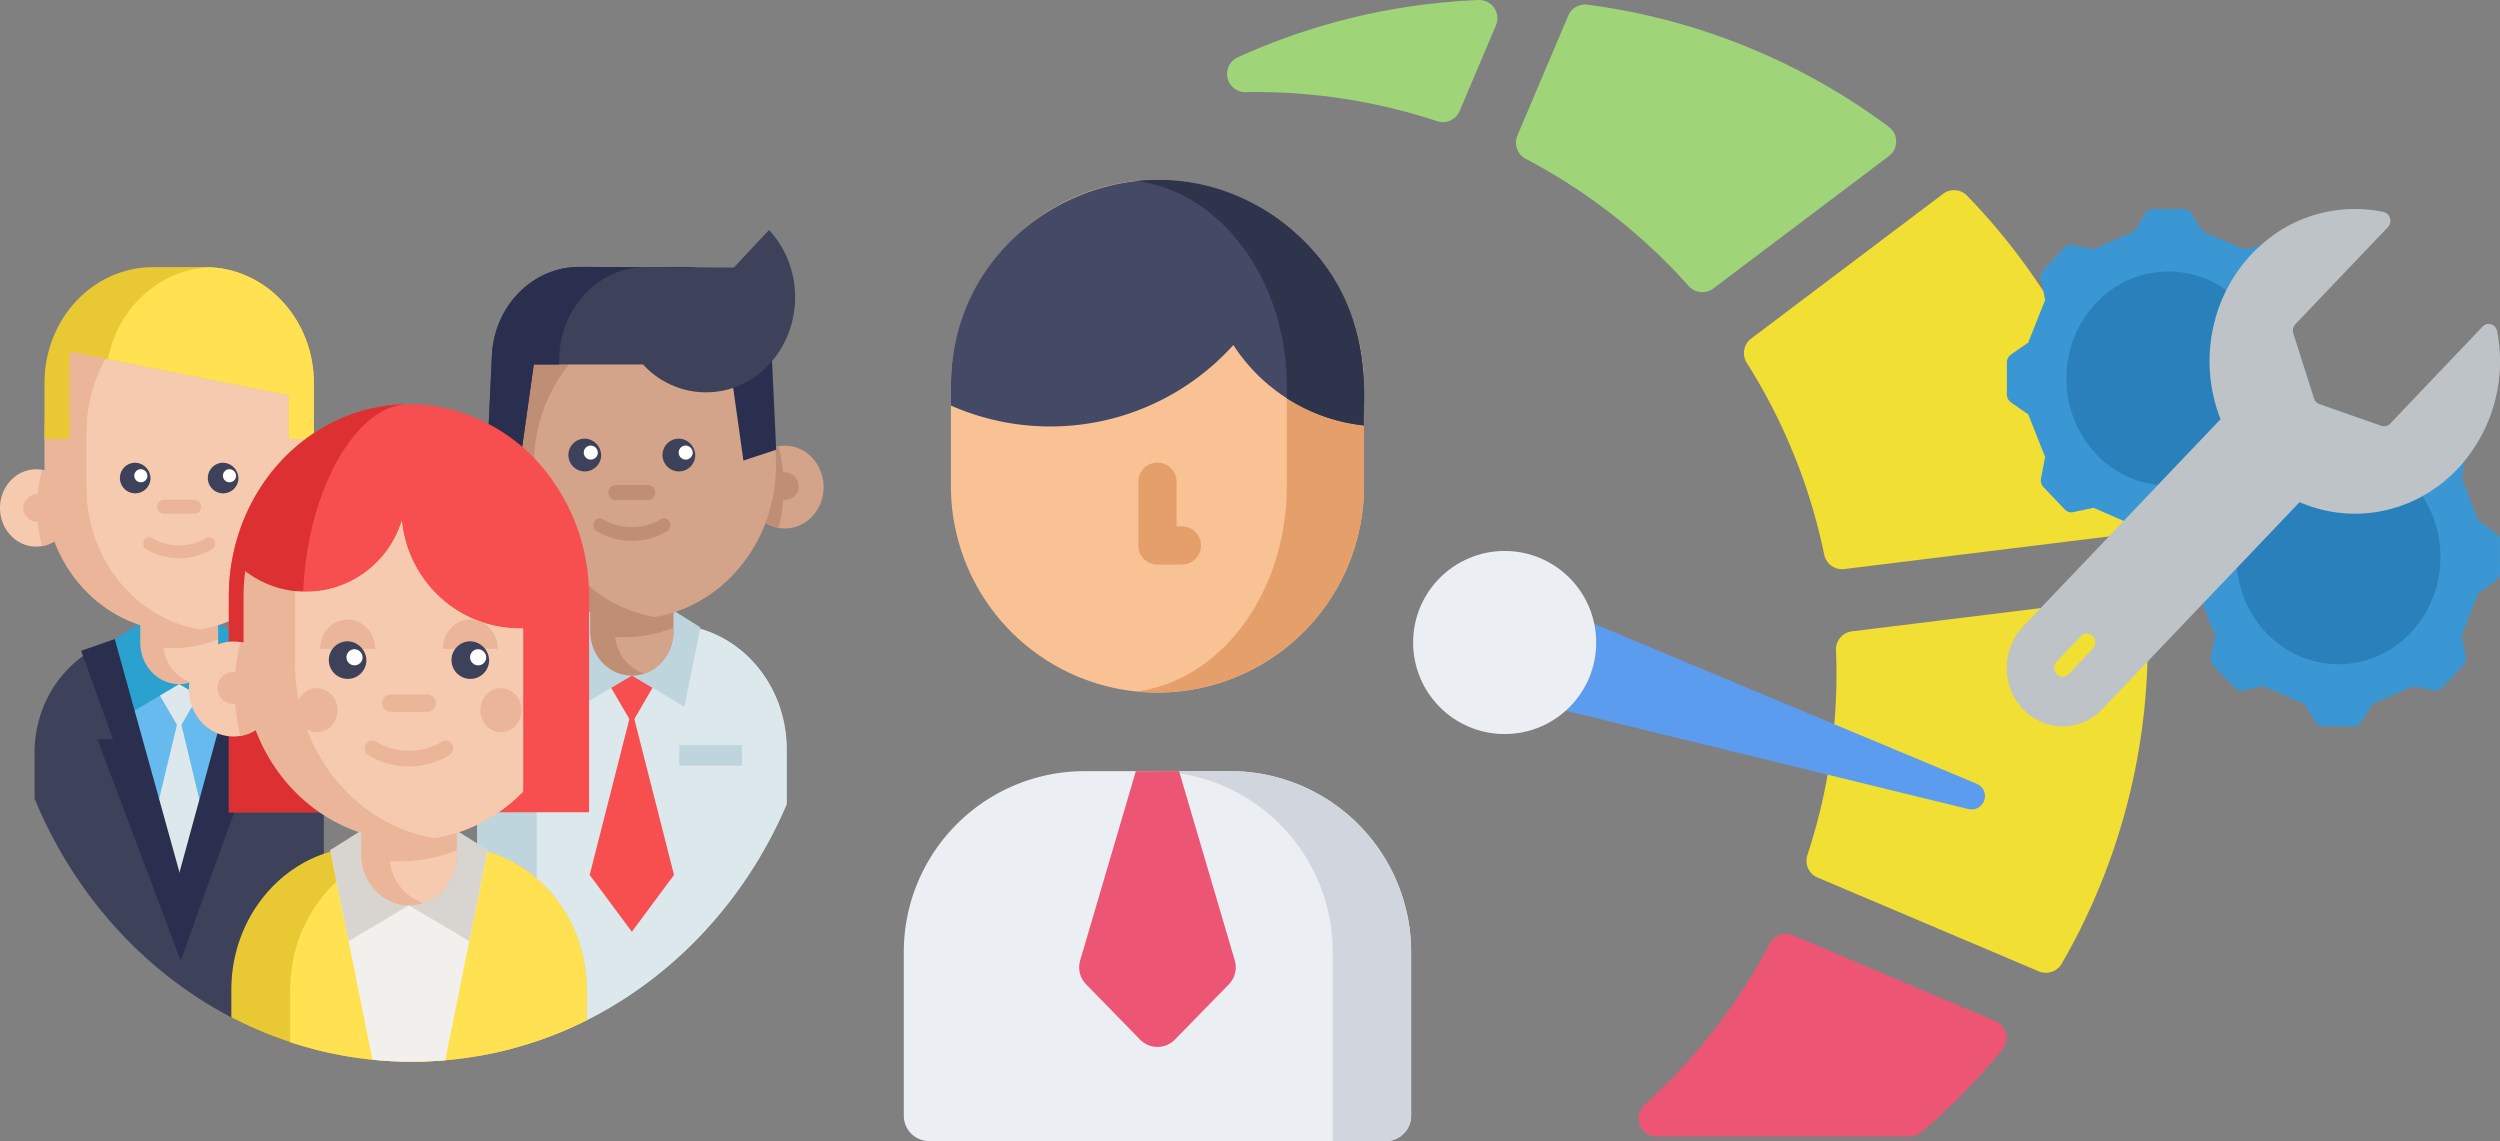
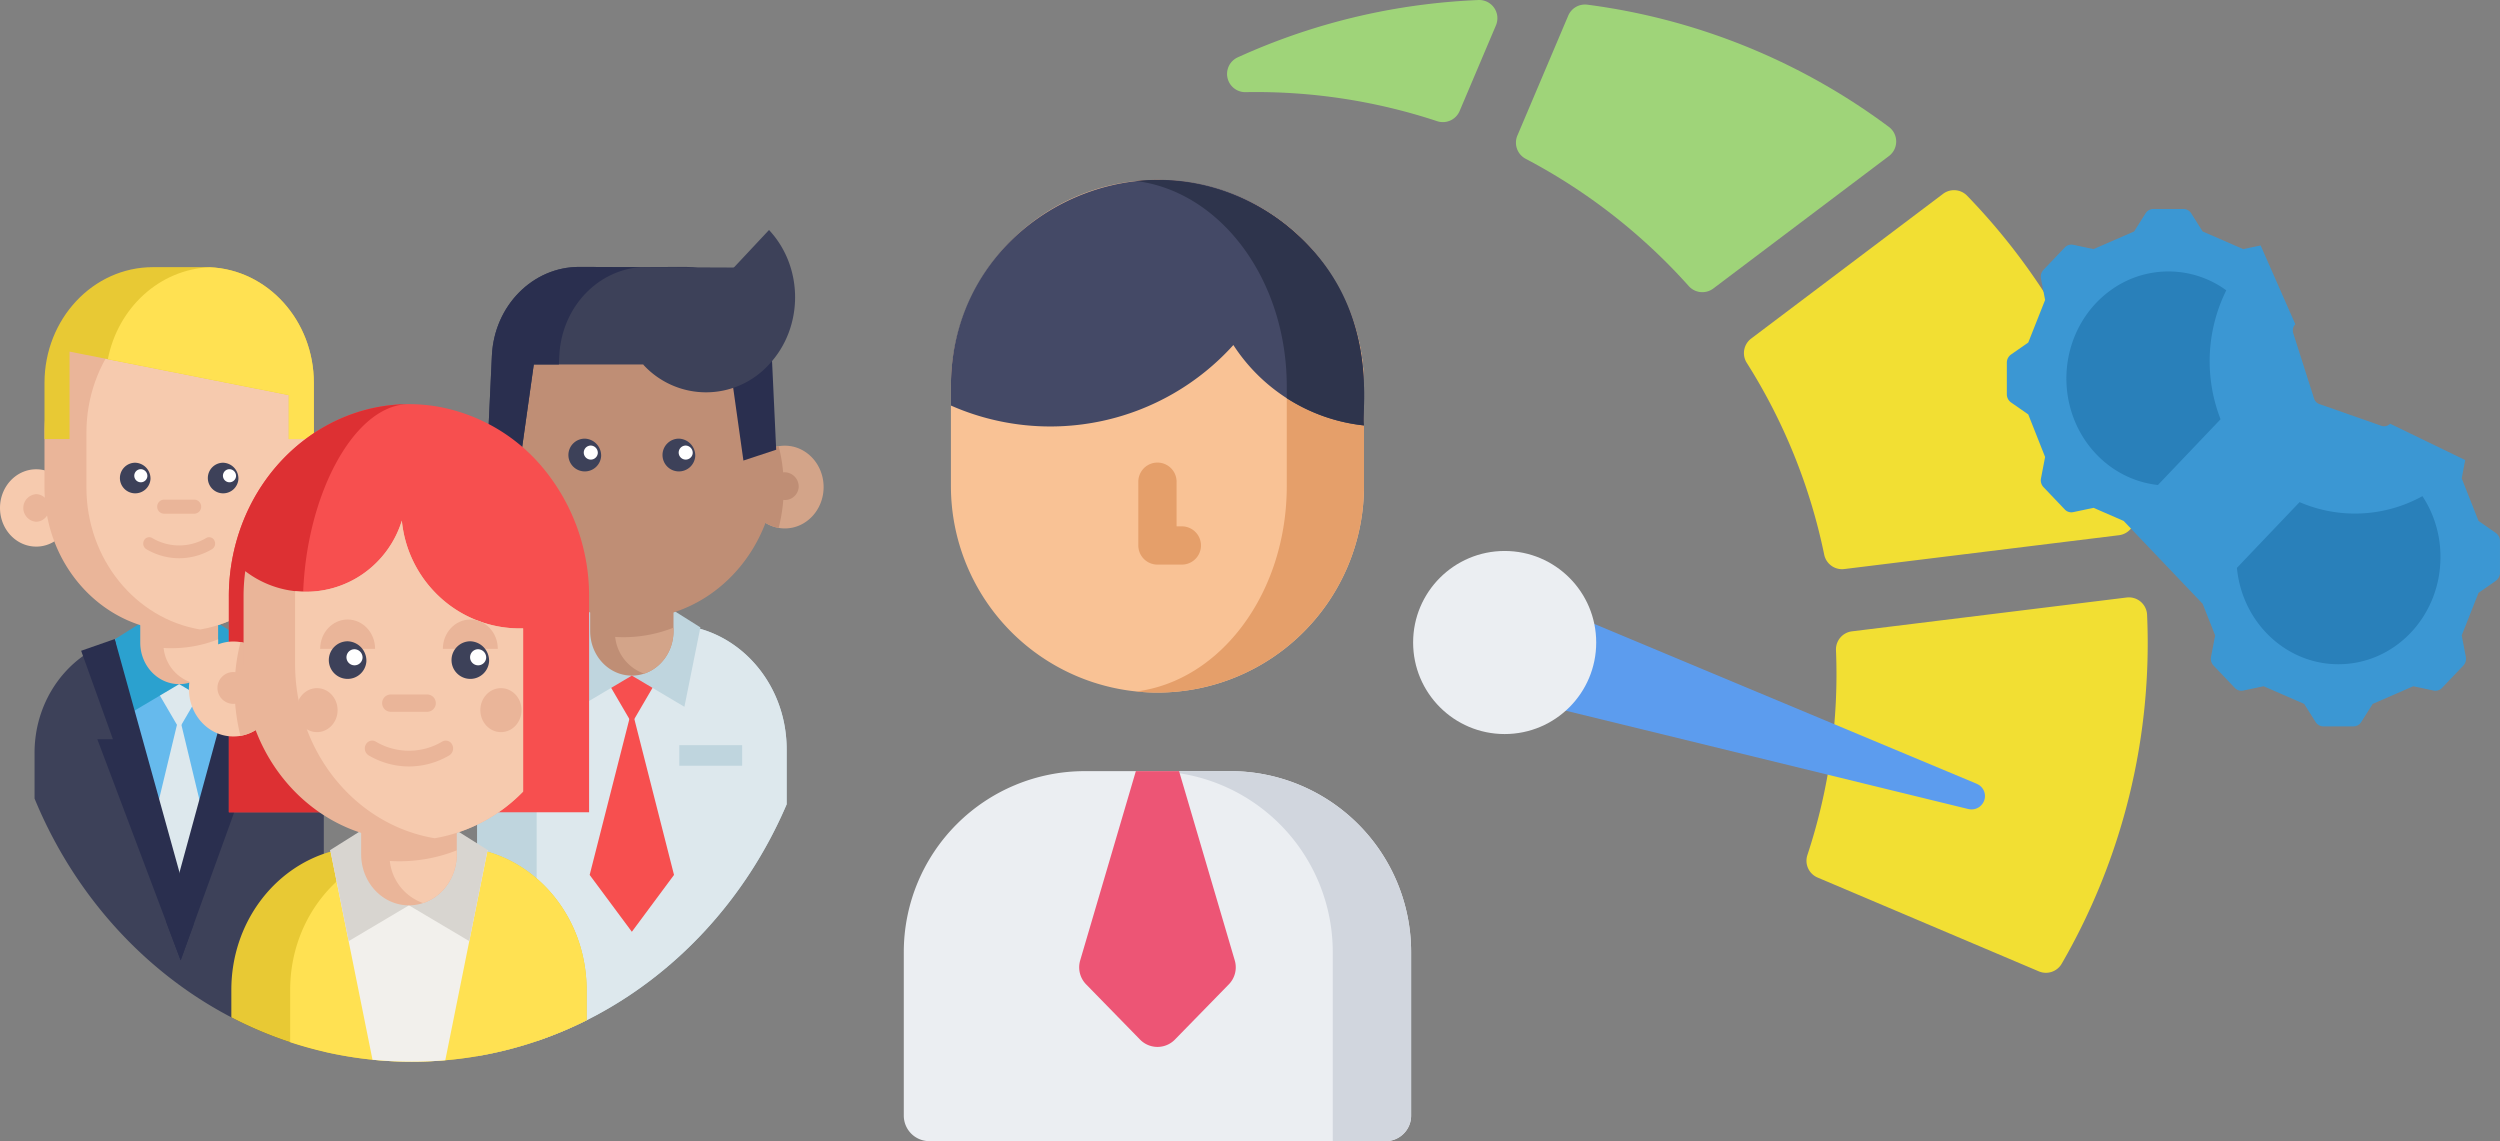
<svg xmlns="http://www.w3.org/2000/svg" width="1029" height="469.693">
  <rect width="100%" height="100%" fill="#808080" stroke="none" />
  <g data-name="Groupe 4">
    <g transform="translate(372 -21.153)">
      <path data-name="Tracé 1" d="M134.346 338.555H74.473A74.473 74.473 0 0 0 0 413.028v67.318a10.5 10.5 0 0 0 10.5 10.5h187.819a10.5 10.5 0 0 0 10.5-10.5v-67.318a74.473 74.473 0 0 0-74.473-74.473Z" fill="#ebeef2" />
      <path data-name="Tracé 2" d="M134.345 338.555h-32.253a74.473 74.473 0 0 1 74.473 74.473v77.818h21.754a10.5 10.5 0 0 0 10.5-10.5v-67.318a74.474 74.474 0 0 0-74.474-74.473Z" fill="#d1d6de" />
      <path data-name="Tracé 3" d="M113.3 338.555H95.518L72.6 416.471a10.034 10.034 0 0 0 2.447 9.842l22.189 22.726a10.035 10.035 0 0 0 14.359 0l22.189-22.726a10.036 10.036 0 0 0 2.447-9.842Z" fill="#ed5575" />
      <path data-name="Tracé 4" d="M104.409 95.205A85.012 85.012 0 0 0 19.4 180.217V221.2a85.012 85.012 0 0 0 85.012 85.012 85.012 85.012 0 0 0 85.009-85.012v-40.983a85.012 85.012 0 0 0-85.012-85.012Z" fill="#f9c295" />
      <path data-name="Tracé 5" d="M95.644 95.653c34.825 4.388 61.992 40.573 61.992 84.564V221.2c0 43.991-27.168 80.176-61.992 84.564a86.056 86.056 0 0 0 8.766.448 85.012 85.012 0 0 0 85.012-85.012v-40.983a85.024 85.024 0 0 0-93.778-84.564Z" fill="#e59f6a" />
      <path data-name="Tracé 6" d="M159.721 115.7a.035.035 0 0 0 0-.01C104.934 68.743 19.4 107.508 19.4 180.217v7.859a101.434 101.434 0 0 0 116.252-24.916 73.408 73.408 0 0 0 53.769 33.1c-1.221-6.86 7.338-48.8-29.7-80.56Z" fill="#444966" />
      <path data-name="Tracé 7" d="M159.721 115.7a.029.029 0 0 0 0-.01c-.708-.394-25.409-24-64.08-20.037 34.825 4.388 61.992 40.573 61.992 84.564v4.816a72.9 72.9 0 0 0 31.786 11.231c-1.163-6.805 7.239-48.89-29.698-80.564Z" fill="#2e344c" />
      <path data-name="Tracé 8" d="M114.449 253.543h-10.041a7.875 7.875 0 0 1-7.875-7.875v-26.242a7.875 7.875 0 1 1 15.75 0v18.367h2.166a7.875 7.875 0 1 1 0 15.75Z" fill="#e59f6a" />
-       <path data-name="Tracé 9" d="M453.7 446.562a7.5 7.5 0 0 0-4.353-5.105l-83.356-35.346a7.5 7.5 0 0 0-9.563 3.41 239.661 239.661 0 0 1-51.545 66.34 7.5 7.5 0 0 0 5.028 13.066h104.1a7.5 7.5 0 0 0 4.867-1.794 266.6 266.6 0 0 0 33.351-34.024 7.5 7.5 0 0 0 1.471-6.547Z" fill="#ed5575" />
      <g data-name="Groupe 1" fill="#9fd479">
        <path data-name="Tracé 10" d="M236.518 21.162c-7.257.3-14.509.9-21.556 1.766a264.562 264.562 0 0 0-77.514 21.832 7.5 7.5 0 0 0 3.245 14.323 237.339 237.339 0 0 1 78.836 11.951 7.492 7.492 0 0 0 9.256-4.194l14.95-35.257a7.5 7.5 0 0 0-7.217-10.421Z" />
        <path data-name="Tracé 11" d="M405.457 73.387A264.826 264.826 0 0 0 281.35 23.08a7.5 7.5 0 0 0-7.864 4.511l-20.929 49.358a7.5 7.5 0 0 0 3.41 9.563 239.657 239.657 0 0 1 67.13 52.4 7.5 7.5 0 0 0 10.106.987l72.288-54.516a7.5 7.5 0 0 0-.034-12Z" />
      </g>
      <g data-name="Groupe 2" fill="#f2df33">
        <path data-name="Tracé 12" d="M511.741 274.2a7.5 7.5 0 0 0-8.409-7.113l-113.067 13.926a7.5 7.5 0 0 0-6.577 7.749 237.177 237.177 0 0 1-11.765 84.328 7.5 7.5 0 0 0 4.194 9.257l91.064 38.614a7.5 7.5 0 0 0 9.422-3.154A263.416 263.416 0 0 0 511.741 274.2Z" />
        <path data-name="Tracé 13" d="M386.182 255.432a7.407 7.407 0 0 0 .924-.058l113.067-13.927a7.5 7.5 0 0 0 6.432-8.94 263.4 263.4 0 0 0-68.936-130.79 7.5 7.5 0 0 0-9.906-.773L348.79 160.5a7.5 7.5 0 0 0-1.822 10 237.139 237.139 0 0 1 31.876 78.953 7.5 7.5 0 0 0 7.338 5.979Z" />
      </g>
      <path data-name="Tracé 14" d="M443.761 352.276a5.422 5.422 0 0 0-2.161-8.505l.008-.024-186.079-77.786v.011a21.279 21.279 0 1 0-13.255 40.3l-.007.021 195.92 47.869.005-.016a5.484 5.484 0 0 0 5.569-1.87Z" fill="#5c9cee" />
      <circle data-name="Ellipse 1" cx="37.679" cy="37.679" r="37.679" transform="translate(209.641 247.931)" fill="#ebeef2" />
    </g>
    <g data-name="travail-en-equipe (1)">
      <path data-name="Tracé 15" d="M338.999 256c0 72.5-39.913 135.04-97.555 163.931a159.986 159.986 0 0 1-58.161 16.469q-6.82.588-13.783.591a160.769 160.769 0 0 1-36.222-4.143 161.349 161.349 0 0 1-38.058-14.119c-36-18.772-64.853-50.768-81-90.064A190.823 190.823 0 0 1-.001 256c0-99.966 75.89-181 169.5-181s169.5 81.034 169.5 181Zm0 0" fill="none" />
      <path data-name="Tracé 16" d="M323.787 308.392v22.661c-16.7 39.088-46.042 70.717-82.441 88.934a161.936 161.936 0 0 1-20.45 8.534 157.69 157.69 0 0 1-24.433 6.2.812.812 0 0 1-.111.014V308.391c0-26.928 19.418-49.017 44.131-51.144 1.3-.119 2.61-.171 3.929-.171h31.3a45.01 45.01 0 0 1 10.764 1.287c21.363 5.214 37.311 25.641 37.311 50.028Zm0 0" fill="#bfd5de" />
      <path data-name="Tracé 17" d="M323.786 308.392v22.661c-16.7 39.088-46.042 70.717-82.441 88.934a161.934 161.934 0 0 1-20.45 8.534V308.392c0-28.339 21.524-51.315 48.07-51.315h6.75c26.554 0 48.07 22.976 48.07 51.315Zm0 0" fill="#dde8ed" />
-       <path data-name="Tracé 18" d="M213.026 200.473c0 8.476-5.8 15.5-13.395 16.811a14.95 14.95 0 0 1-2.553.218c-8.812 0-15.948-7.623-15.948-17.029s7.136-17.029 15.948-17.029a14.95 14.95 0 0 1 2.553.218c7.594 1.302 13.395 8.335 13.395 16.811Zm0 0" fill="#d3a489" />
+       <path data-name="Tracé 18" d="M213.026 200.473c0 8.476-5.8 15.5-13.395 16.811a14.95 14.95 0 0 1-2.553.218c-8.812 0-15.948-7.623-15.948-17.029s7.136-17.029 15.948-17.029a14.95 14.95 0 0 1 2.553.218c7.594 1.302 13.395 8.335 13.395 16.811m0 0" fill="#d3a489" />
      <path data-name="Tracé 19" d="m272.965 275.592-12.9 22.1-12.9-22.1" fill="#f74f4f" />
      <path data-name="Tracé 20" d="m277.427 360.118-17.357 23.4-17.365-23.4 17.367-68.179Zm0 0" fill="#f74f4f" />
      <path data-name="Tracé 21" d="M213.026 200.474c0 8.476-5.8 15.5-13.395 16.811a67.85 67.85 0 0 1 0-33.623c7.593 1.306 13.395 8.335 13.395 16.812Zm0 0" fill="#bf8e75" />
      <path data-name="Tracé 22" d="M202.779 200.473a5.713 5.713 0 1 1-5.7-6.087 5.9 5.9 0 0 1 5.7 6.087Zm0 0" fill="#bf8e75" />
      <path data-name="Tracé 23" d="m260.064 278.079-21.64 12.843-6.582-32.695 13.444-8.448" fill="#bfd5de" />
      <path data-name="Tracé 24" d="m260.064 278.079 21.638 12.843 6.581-32.691-13.443-8.452" fill="#bfd5de" />
      <path data-name="Tracé 25" d="M307.105 200.473c0 8.476 5.8 15.5 13.392 16.811a15 15 0 0 0 2.555.218c8.812 0 15.947-7.623 15.947-17.029s-7.136-17.029-15.947-17.029a15 15 0 0 0-2.555.218c-7.593 1.302-13.392 8.335-13.392 16.811Zm0 0" fill="#d3a489" />
      <g data-name="Groupe 3" fill="#bf8e75">
        <path data-name="Tracé 26" d="M307.105 200.474c0 8.476 5.8 15.5 13.392 16.811a67.77 67.77 0 0 0 0-33.623c-7.593 1.306-13.392 8.335-13.392 16.812Zm0 0" />
        <path data-name="Tracé 27" d="M328.748 200.474a5.713 5.713 0 1 1-5.7-6.087 5.9 5.9 0 0 1 5.7 6.087Zm0 0" />
        <path data-name="Tracé 28" d="M319.401 191.423c0 31.529-21.57 57.686-49.811 62.542a55.02 55.02 0 0 1-9.523.818c-32.772 0-59.336-28.364-59.336-63.359 0-16.557 5.387-41.414 15.122-52.7 10.845-12.567 26.947-10.667 44.21-10.667a55.02 55.02 0 0 1 9.523.82c28.241 4.855 49.811 31.01 49.811 62.542Zm0 0" />
        <path data-name="Tracé 29" d="M277.215 237.302v22.473c0 8.227-5.08 15.182-12.078 17.491a16.112 16.112 0 0 1-5.072.818c-9.471 0-17.148-8.194-17.148-18.308v-22.474Zm0 0" />
      </g>
      <path data-name="Tracé 30" d="M277.215 258.352v1.422c0 8.227-5.08 15.182-12.078 17.493a18.023 18.023 0 0 1-11.936-15.107q1.719.112 3.455.113a55.98 55.98 0 0 0 20.559-3.922Zm0 0" fill="#d3a489" />
-       <path data-name="Tracé 31" d="M319.4 191.423c0 31.529-21.57 57.686-49.811 62.542-28.243-4.855-49.813-31.013-49.813-62.542a65.023 65.023 0 0 1 21.067-48.418 57.426 57.426 0 0 1 28.747-14.13c26.329 4.527 46.865 27.574 49.519 56.225.194 2.08.292 4.19.292 6.319Zm0 0" fill="#d3a489" />
-       <path data-name="Tracé 32" d="M260.063 222.629a28.521 28.521 0 0 1-14.466-3.988 2.92 2.92 0 0 1-1.042-3.828 2.556 2.556 0 0 1 3.585-1.113 23.267 23.267 0 0 0 23.846 0 2.557 2.557 0 0 1 3.585 1.113 2.922 2.922 0 0 1-1.042 3.828 28.52 28.52 0 0 1-14.466 3.988Zm0 0" fill="#bf8e75" />
      <path data-name="Tracé 33" d="M247.43 187.732a6.745 6.745 0 1 1-6.73-7.186 6.97 6.97 0 0 1 6.73 7.186Zm0 0" fill="#3d4159" />
      <path data-name="Tracé 34" d="M286.163 187.732a6.745 6.745 0 1 1-6.73-7.186 6.97 6.97 0 0 1 6.73 7.186Zm0 0" fill="#3d4159" />
      <path data-name="Tracé 35" d="M246.059 186.465a2.891 2.891 0 1 1-2.884-3.076 2.988 2.988 0 0 1 2.884 3.076Zm0 0" fill="#fff" />
      <path data-name="Tracé 36" d="M285.123 186.465a2.891 2.891 0 1 1-2.884-3.076 2.988 2.988 0 0 1 2.884 3.076Zm0 0" fill="#fff" />
      <path data-name="Tracé 37" d="M266.798 205.831h-13.464a3.107 3.107 0 0 1 0-6.2h13.464a3.107 3.107 0 0 1 0 6.2Zm0 0" fill="#bf8e75" />
      <path data-name="Tracé 38" d="M279.602 306.71h25.866v8.457h-25.866Zm0 0" fill="#bfd5de" />
      <path data-name="Tracé 39" d="M256.593 109.955c17.975 1.373 32.407 16.878 33.32 36.4l.171 3.665h10.34l5.568 39.544 13.488-4.458-1.81-38.751c-.957-20.5-16.837-36.569-36.054-36.495Zm0 0" fill="#2a2f4f" />
      <path data-name="Tracé 40" d="M316.527 94.666c14.313 15.284 14.313 40.066 0 55.35a35.029 35.029 0 0 1-51.833 0Zm0 0" fill="#3d4159" />
      <path data-name="Tracé 41" d="M264.696 150.017h-44.985l-5.571 39.547-13.488-4.458 1.81-38.751c.954-20.5 16.835-36.572 36.054-36.495l64.967.262 8.589 16.508" fill="#3d4159" />
      <path data-name="Tracé 42" d="M263.537 109.955c-17.973 1.373-32.4 16.878-33.32 36.4l-.171 3.665h-10.338l-5.571 39.544-13.488-4.458 1.814-38.751c.954-20.5 16.835-36.569 36.051-36.495Zm0 0" fill="#2a2f4f" />
      <path data-name="Tracé 43" d="M133.278 309.907v122.947C79.792 420.42 35.736 381.032 14.22 328.671v-18.764c0-22.186 14.106-40.856 33.268-46.321.7-.207 1.4-.392 2.126-.555a41.18 41.18 0 0 1 5.837-.914c1.21-.1 2.436-.163 3.675-.163h29.245a42.228 42.228 0 0 1 9.526 1.077c.181.039.352.083.525.127.52.124 1.032.257 1.544.406a.244.244 0 0 0 .041.014 43.347 43.347 0 0 1 13.941 6.907 48.887 48.887 0 0 1 19.33 39.422Zm0 0" fill="#3d4159" />
      <path data-name="Tracé 44" d="m100.12 263.034-.109.544-14.326 71.129a116.755 116.755 0 0 1-5.392.376q-3.251.166-6.533.166-3.371 0-6.7-.171c-1-.05-2.007-.11-3.011-.191-.75-.055-1.495-.11-2.24-.177l-14.318-71.125-.109-.55Zm0 0" fill="#66baed" />
      <path data-name="Tracé 45" d="M85.805 279.257 73.75 299.904l-12.055-20.647" fill="#dde8ed" />
      <path data-name="Tracé 46" d="M83.451 334.892c-1.047.072-7.508 36.556-9.7 36.556-2.248 0-8.7-36.481-9.7-36.561l9.7-40.356Zm0 0" fill="#dde8ed" />
      <path data-name="Tracé 47" d="m73.745 281.585-20.215 12-6.15-30.546 12.562-7.9" fill="#2ba1cf" />
      <path data-name="Tracé 48" d="m73.745 281.585 20.218 12 6.15-30.546-12.562-7.9" fill="#2ba1cf" />
      <path data-name="Tracé 49" d="M100.878 304.255h6.412l-27.514 76.041-5.416 14.975-6.006-15.933 5.527-20.266 26.083-95.507.153-.533 13.829 4.825Zm0 0" fill="#2a2f4f" />
      <path data-name="Tracé 50" d="m79.776 380.296-5.42 14.975-6-15.933-28.3-75.083h6.419l-13.074-36.4 13.834-4.825.147.533 26.5 95.507Zm0 0" fill="#2a2f4f" />
      <path data-name="Tracé 51" d="M89.77 243.486v21a17.008 17.008 0 0 1-11.284 16.339 15 15 0 0 1-4.738.765c-8.848 0-16.02-7.656-16.02-17.107v-21Zm0 0" fill="#eab599" />
      <path data-name="Tracé 52" d="M89.77 263.15v1.331a17.008 17.008 0 0 1-11.284 16.339 16.84 16.84 0 0 1-11.148-14.113q1.606.1 3.228.1a52.282 52.282 0 0 0 19.209-3.662Zm0 0" fill="#f6caae" />
      <path data-name="Tracé 53" d="M29.8 209.073c0 7.921-5.416 14.489-12.51 15.707a13.9 13.9 0 0 1-2.387.2c-8.232 0-14.9-7.12-14.9-15.911s6.668-15.911 14.9-15.911a14.181 14.181 0 0 1 2.387.2c7.094 1.221 12.51 7.786 12.51 15.707Zm0 0" fill="#f6caae" />
-       <path data-name="Tracé 54" d="M29.798 209.073c0 7.921-5.416 14.489-12.51 15.707a63.331 63.331 0 0 1 0-31.413c7.094 1.22 12.51 7.785 12.51 15.706Zm0 0" fill="#eab599" />
      <path data-name="Tracé 55" d="M20.226 209.074a5.515 5.515 0 0 1-5.325 5.687 5.7 5.7 0 0 1 0-11.373 5.515 5.515 0 0 1 5.325 5.687Zm0 0" fill="#eab599" />
      <path data-name="Tracé 56" d="M117.698 209.073c0 7.921 5.418 14.489 12.513 15.707a13.876 13.876 0 0 0 2.387.2c8.23 0 14.9-7.12 14.9-15.911s-6.668-15.911-14.9-15.911a14.157 14.157 0 0 0-2.387.2c-7.094 1.221-12.513 7.786-12.513 15.707Zm0 0" fill="#f6caae" />
      <path data-name="Tracé 57" d="M117.698 209.073c0 7.921 5.418 14.489 12.513 15.707a63.411 63.411 0 0 0 0-31.413c-7.095 1.22-12.513 7.785-12.513 15.706Zm0 0" fill="#eab599" />
      <path data-name="Tracé 58" d="M129.183 178.077v22.542c0 29.458-20.153 53.894-46.539 58.429-.088.017-.184.03-.272.047a51.067 51.067 0 0 1-8.626.718c-30.615 0-55.434-26.5-55.434-59.194v-22.542a62.487 62.487 0 0 1 3.132-19.645c7.581-23.036 28.137-39.555 52.3-39.555a52.1 52.1 0 0 1 8.633.715c26.515 4.427 46.8 28.927 46.8 58.485Zm0 0" fill="#eab599" />
      <path data-name="Tracé 59" d="M137.921 209.074a5.336 5.336 0 1 1-5.323-5.687 5.513 5.513 0 0 1 5.323 5.687Zm0 0" fill="#eab599" />
      <path data-name="Tracé 60" d="M129.184 178.077v22.545c0 29.458-20.153 53.894-46.539 58.429-.088.017-.184.03-.272.047-26.515-4.424-46.8-28.925-46.8-58.476v-22.545c.005-29.555 20.29-54.055 46.81-58.485 26.515 4.427 46.8 28.927 46.8 58.485Zm0 0" fill="#f6caae" />
      <path data-name="Tracé 61" d="M61.943 197.173a6.3 6.3 0 1 1-6.29-6.717 6.514 6.514 0 0 1 6.29 6.717Zm0 0" fill="#3d4159" />
      <path data-name="Tracé 62" d="M98.132 197.173a6.3 6.3 0 1 1-6.292-6.714 6.512 6.512 0 0 1 6.292 6.714Zm0 0" fill="#3d4159" />
      <path data-name="Tracé 63" d="M60.661 195.988a2.7 2.7 0 1 1-2.695-2.878 2.788 2.788 0 0 1 2.695 2.878Zm0 0" fill="#fff" />
      <path data-name="Tracé 64" d="M97.159 195.988a2.7 2.7 0 1 1-2.695-2.878 2.79 2.79 0 0 1 2.695 2.878Zm0 0" fill="#fff" />
      <path data-name="Tracé 65" d="M80.038 211.445h-12.58a2.9 2.9 0 0 1 0-5.794h12.58a2.9 2.9 0 0 1 0 5.794Zm0 0" fill="#eab599" />
      <path data-name="Tracé 66" d="M73.747 229.773a26.642 26.642 0 0 1-13.514-3.726 2.73 2.73 0 0 1-.972-3.577 2.385 2.385 0 0 1 3.349-1.038 21.746 21.746 0 0 0 22.279 0 2.382 2.382 0 0 1 3.347 1.038 2.727 2.727 0 0 1-.972 3.577 26.644 26.644 0 0 1-13.516 3.726Zm0 0" fill="#eab599" />
      <path data-name="Tracé 67" d="M129.184 157.62v23.093h-10.317v-18.086L44.39 147.849l-15.759-3.129v35.993H18.314V157.62c0-26.323 19.98-47.658 44.625-47.658h21.615c.587 0 1.174.008 1.761.041 23.828.978 42.866 21.921 42.866 47.617Zm0 0" fill="#e8c934" />
      <path data-name="Tracé 68" d="M129.184 157.62v23.092h-10.317v-18.085L44.39 147.849c4.1-21.045 21.2-36.992 41.928-37.845 23.828.978 42.866 21.921 42.866 47.617Zm0 0" fill="#ffe152" />
      <path data-name="Tracé 69" d="M241.445 407.426v12.506a160.264 160.264 0 0 1-108.167 12.923q-7.037-1.641-13.845-3.886a162.406 162.406 0 0 1-24.214-10.233v-11.31c0-27.246 17.323-50.171 40.859-56.894a51.034 51.034 0 0 1 2.6-.671 52.158 52.158 0 0 1 7.18-1.132 50.614 50.614 0 0 1 4.511-.191h35.914a51.826 51.826 0 0 1 11.7 1.323c.215.044.437.094.644.146.636.155 1.272.326 1.9.511a.114.114 0 0 1 .047.006 53.232 53.232 0 0 1 17.124 8.49c14.354 10.63 23.751 28.353 23.751 48.412Zm0 0" fill="#e8c934" />
      <path data-name="Tracé 70" d="M241.444 407.426v12.506a160.264 160.264 0 0 1-108.166 12.923q-7.037-1.641-13.845-3.886v-21.543c0-27.246 17.324-50.171 40.859-56.894a51.034 51.034 0 0 1 2.6-.671 52.158 52.158 0 0 1 7.18-1.132c1.49-.133 2.99-.191 4.511-.191h11.7a51.826 51.826 0 0 1 11.7 1.323c.215.044.437.094.644.146.636.155 1.272.326 1.9.511a.114.114 0 0 1 .047.006 53.232 53.232 0 0 1 17.124 8.49c14.354 10.63 23.751 28.353 23.751 48.412Zm0 0" fill="#ffe152" />
      <path data-name="Tracé 71" d="m200.71 349.86-.14.663-17.287 85.883q-6.82.588-13.783.591a158.477 158.477 0 0 1-16.18-.82l-17.241-85.645-.14-.671Zm0 0" fill="#f2f0ec" />
      <path data-name="Tracé 72" d="m168.325 372.643-24.827 14.734-7.555-37.517 15.428-9.7" fill="#d8d5d0" />
      <path data-name="Tracé 73" d="m168.323 372.643 24.829 14.734 7.552-37.517-15.425-9.7" fill="#d8d5d0" />
      <path data-name="Tracé 74" d="M94.196 334.336v-88.815a83.581 83.581 0 0 1 4.19-26.279c10.41-31.631 38.519-52.892 69.943-52.892a69.478 69.478 0 0 1 11.551.961 73.043 73.043 0 0 1 44.592 26.5 82.388 82.388 0 0 1 18 51.713v88.815" fill="#f74f4f" />
      <path data-name="Tracé 75" d="M124.691 248.99c0 31.416 17.225 67.759 26.686 85.346H94.193v-88.814a83.607 83.607 0 0 1 4.19-26.279c10.345-31.449 38.2-52.646 69.4-52.884-22.794.608-43.1 39.654-43.1 82.631Zm0 0" fill="#dd3033" />
      <path data-name="Tracé 76" d="M188.008 325.849v25.785c0 9.44-5.83 17.419-13.858 20.07a18.53 18.53 0 0 1-5.822.939c-10.865 0-19.674-9.407-19.674-21.009v-25.785Zm0 0" fill="#eab599" />
      <path data-name="Tracé 77" d="M188.008 350.001v1.632c0 9.44-5.83 17.419-13.858 20.07a20.676 20.676 0 0 1-13.7-17.333q1.971.128 3.965.127a64.049 64.049 0 0 0 23.59-4.5Zm0 0" fill="#f6caae" />
      <path data-name="Tracé 78" d="M114.357 283.587c0 9.727-6.655 17.795-15.366 19.291a17.4 17.4 0 0 1-2.933.249c-10.107 0-18.3-8.744-18.3-19.54s8.191-19.537 18.3-19.537a17.4 17.4 0 0 1 2.933.249c8.711 1.5 15.366 9.561 15.366 19.289Zm0 0" fill="#f6caae" />
      <path data-name="Tracé 79" d="M114.356 283.587c0 9.727-6.655 17.795-15.366 19.291a77.823 77.823 0 0 1 0-38.58c8.712 1.498 15.366 9.562 15.366 19.289Zm0 0" fill="#eab599" />
      <path data-name="Tracé 80" d="M102.598 283.588a6.554 6.554 0 1 1-6.541-6.982 6.773 6.773 0 0 1 6.541 6.982Zm0 0" fill="#eab599" />
      <path data-name="Tracé 81" d="M215.315 258.64v67.165a66.309 66.309 0 0 1-36.059 19.159l-.334.058a62.893 62.893 0 0 1-10.594.881c-37.6 0-68.078-32.548-68.078-72.7v-27.682a77.994 77.994 0 0 1 .7-10.44 41.059 41.059 0 0 0 54.218-3.726 41.59 41.59 0 0 0 10.23-17.071 49.24 49.24 0 0 0 14.052 29.947 48.455 48.455 0 0 0 35.865 14.406Zm0 0" fill="#eab599" />
      <path data-name="Tracé 82" d="M215.32 258.64v67.165a66.309 66.309 0 0 1-36.059 19.159l-.334.058c-32.562-5.433-57.469-35.523-57.469-71.816v-27.685c0-.737.01-1.467.036-2.2a40.982 40.982 0 0 0 33.677-11.967 41.59 41.59 0 0 0 10.227-17.07 49.254 49.254 0 0 0 14.052 29.95 48.455 48.455 0 0 0 35.87 14.406Zm0 0" fill="#f6caae" />
      <path data-name="Tracé 83" d="M204.891 267.066c0-6.67-5.062-12.075-11.3-12.075s-11.308 5.4-11.308 12.075" fill="#eab599" />
      <path data-name="Tracé 84" d="M154.39 267.066c0-6.67-5.062-12.075-11.308-12.075s-11.3 5.4-11.3 12.075" fill="#eab599" />
      <path data-name="Tracé 85" d="M150.806 272.201a7.74 7.74 0 1 1-7.723-8.247 8 8 0 0 1 7.723 8.247Zm0 0" fill="#3d4159" />
      <path data-name="Tracé 86" d="M201.31 272.201a7.74 7.74 0 1 1-7.723-8.247 8 8 0 0 1 7.723 8.247Zm0 0" fill="#3d4159" />
      <path data-name="Tracé 87" d="M176.057 292.969h-15.446a3.565 3.565 0 0 1 0-7.114h15.446a3.565 3.565 0 0 1 0 7.114Zm0 0" fill="#eab599" />
      <path data-name="Tracé 88" d="M168.334 315.478a32.716 32.716 0 0 1-16.6-4.576 3.348 3.348 0 0 1-1.195-4.391 2.929 2.929 0 0 1 4.112-1.276 26.7 26.7 0 0 0 27.361 0 2.93 2.93 0 0 1 4.112 1.276 3.348 3.348 0 0 1-1.195 4.391 32.691 32.691 0 0 1-16.6 4.576Zm0 0" fill="#eab599" />
      <path data-name="Tracé 89" d="M149.231 270.751a3.315 3.315 0 1 1-3.308-3.532 3.424 3.424 0 0 1 3.308 3.532Zm0 0" fill="#fff" />
      <path data-name="Tracé 90" d="M200.112 270.751a3.315 3.315 0 1 1-3.308-3.532 3.424 3.424 0 0 1 3.308 3.532Zm0 0" fill="#fff" />
      <path data-name="Tracé 91" d="M214.671 292.292c0 5-3.8 9.056-8.481 9.056s-8.481-4.054-8.481-9.056 3.8-9.056 8.481-9.056 8.481 4.055 8.481 9.056Zm0 0" fill="#eab599" />
      <path data-name="Tracé 92" d="M138.955 292.292c0 5-3.8 9.056-8.481 9.056s-8.481-4.054-8.481-9.056 3.8-9.056 8.481-9.056 8.481 4.055 8.481 9.056Zm0 0" fill="#eab599" />
    </g>
    <g data-name="082---Gears">
      <path d="M983.774 174.396a3.437 3.437 0 0 1-3.57.881l-25.547-8.96a3.551 3.551 0 0 1-2.2-2.313l-8.542-26.805a3.863 3.863 0 0 1 .84-3.745l-14.279-32.424-7.174 1.505-16.693-7.27-4.689-7.417a3.806 3.806 0 0 0-3.254-1.836h-12.319a3.806 3.806 0 0 0-3.255 1.836l-4.689 7.417-16.688 7.271-8.329-1.763a3.706 3.706 0 0 0-3.535 1.1l-8.714 9.143a4.14 4.14 0 0 0-1.05 3.709l1.68 8.739-6.933 17.517-7.069 4.92a4.094 4.094 0 0 0-1.75 3.411v12.929a4.094 4.094 0 0 0 1.75 3.415l7.069 4.92 6.929 17.515-1.68 8.739a4.14 4.14 0 0 0 1.05 3.709l8.714 9.143a3.706 3.706 0 0 0 3.535 1.1l8.333-1.76 12.388 5.4 32.507 34.11 5.144 13-1.68 8.739a4.14 4.14 0 0 0 1.05 3.709l8.714 9.143a3.706 3.706 0 0 0 3.535 1.1l8.329-1.763 16.693 7.27 4.689 7.417a3.806 3.806 0 0 0 3.255 1.836h12.318a3.806 3.806 0 0 0 3.255-1.836l4.689-7.417 16.693-7.27 8.329 1.763a3.706 3.706 0 0 0 3.535-1.1l8.714-9.143a4.14 4.14 0 0 0 1.05-3.709l-1.68-8.739 6.928-17.52 7.069-4.92a4.094 4.094 0 0 0 1.75-3.415v-12.922a4.094 4.094 0 0 0-1.75-3.415l-7.069-4.92-6.929-17.515 1.435-7.527Z" fill="#3b97d3" fill-rule="evenodd" />
      <path data-name="Path" d="m913.993 172.56-25.792 27.066c-17.44-1.9-31.924-14.959-36.327-32.766s2.2-36.611 16.562-47.162a40.384 40.384 0 0 1 47.9-.2 65.678 65.678 0 0 0-2.345 53.059ZM1004.491 229.222c.06 23.5-17.47 42.916-39.839 44.122s-41.7-16.222-43.94-39.61l25.792-27.062a57.4 57.4 0 0 0 50.568-2.46 45.212 45.212 0 0 1 7.419 25.01Z" fill="#2980ba" fill-rule="evenodd" />
-       <path d="M1027.798 136.244a3.643 3.643 0 0 0-2.456-2.768 3.42 3.42 0 0 0-3.493.932l-38.075 39.988a3.437 3.437 0 0 1-3.57.881l-25.547-8.96a3.551 3.551 0 0 1-2.2-2.313l-8.543-26.801a3.863 3.863 0 0 1 .84-3.745l38.11-39.955a3.837 3.837 0 0 0 .888-3.665 3.609 3.609 0 0 0-2.638-2.577 57.543 57.543 0 0 0-50.638 13.77 43.7 43.7 0 0 0-3.5 3.341c-17.079 17.879-22.2 44.8-12.983 68.188l-25.789 27.062-14.1 14.8-41.37 43.4a24.94 24.94 0 0 0-5.95 23.3 23.582 23.582 0 0 0 16.255 17.056 22.259 22.259 0 0 0 22.205-6.243l41.365-43.4 14.1-14.8 25.795-27.063c22.294 9.675 47.947 4.3 64.987-13.623a44.292 44.292 0 0 0 3.185-3.672 64.72 64.72 0 0 0 13.123-53.133ZM861.22 267.222l-9.764 10.245a3.384 3.384 0 0 1-4.934 0 3.8 3.8 0 0 1 0-5.177l9.764-10.245a3.4 3.4 0 0 1 3.477-1.182 3.59 3.59 0 0 1 2.584 2.711 3.781 3.781 0 0 1-1.127 3.648Z" fill="#bdc3c7" />
    </g>
  </g>
</svg>